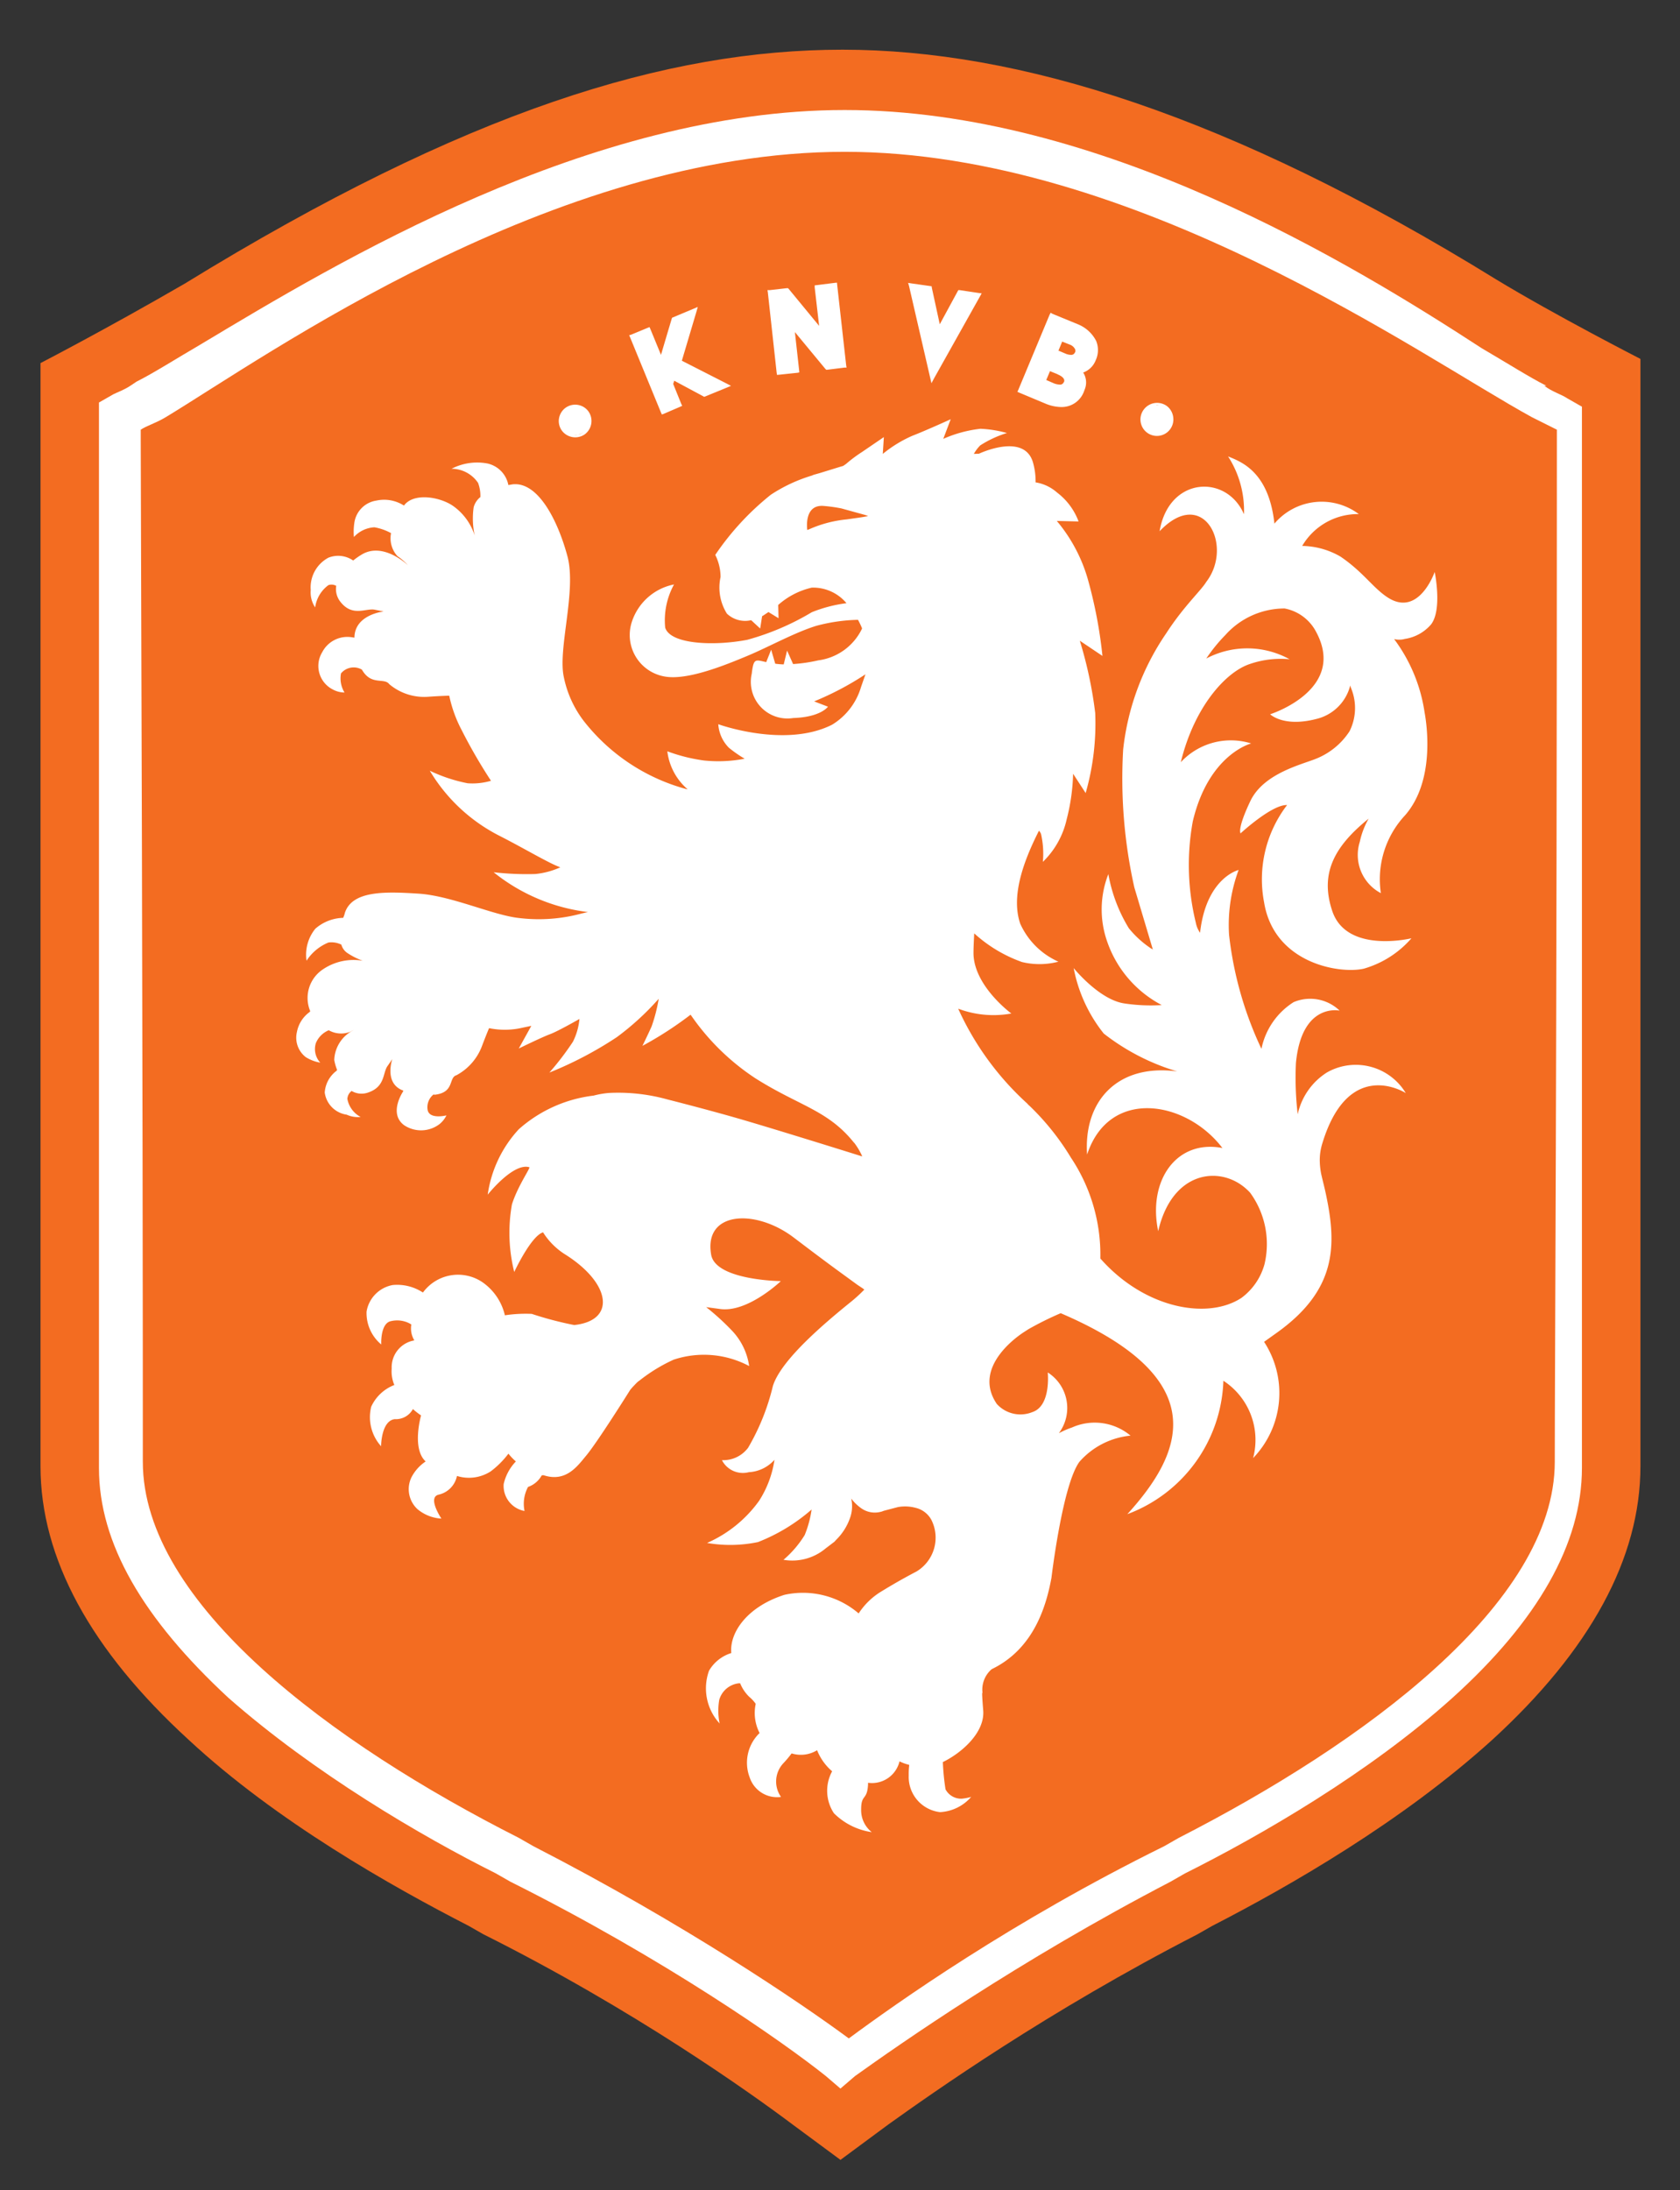
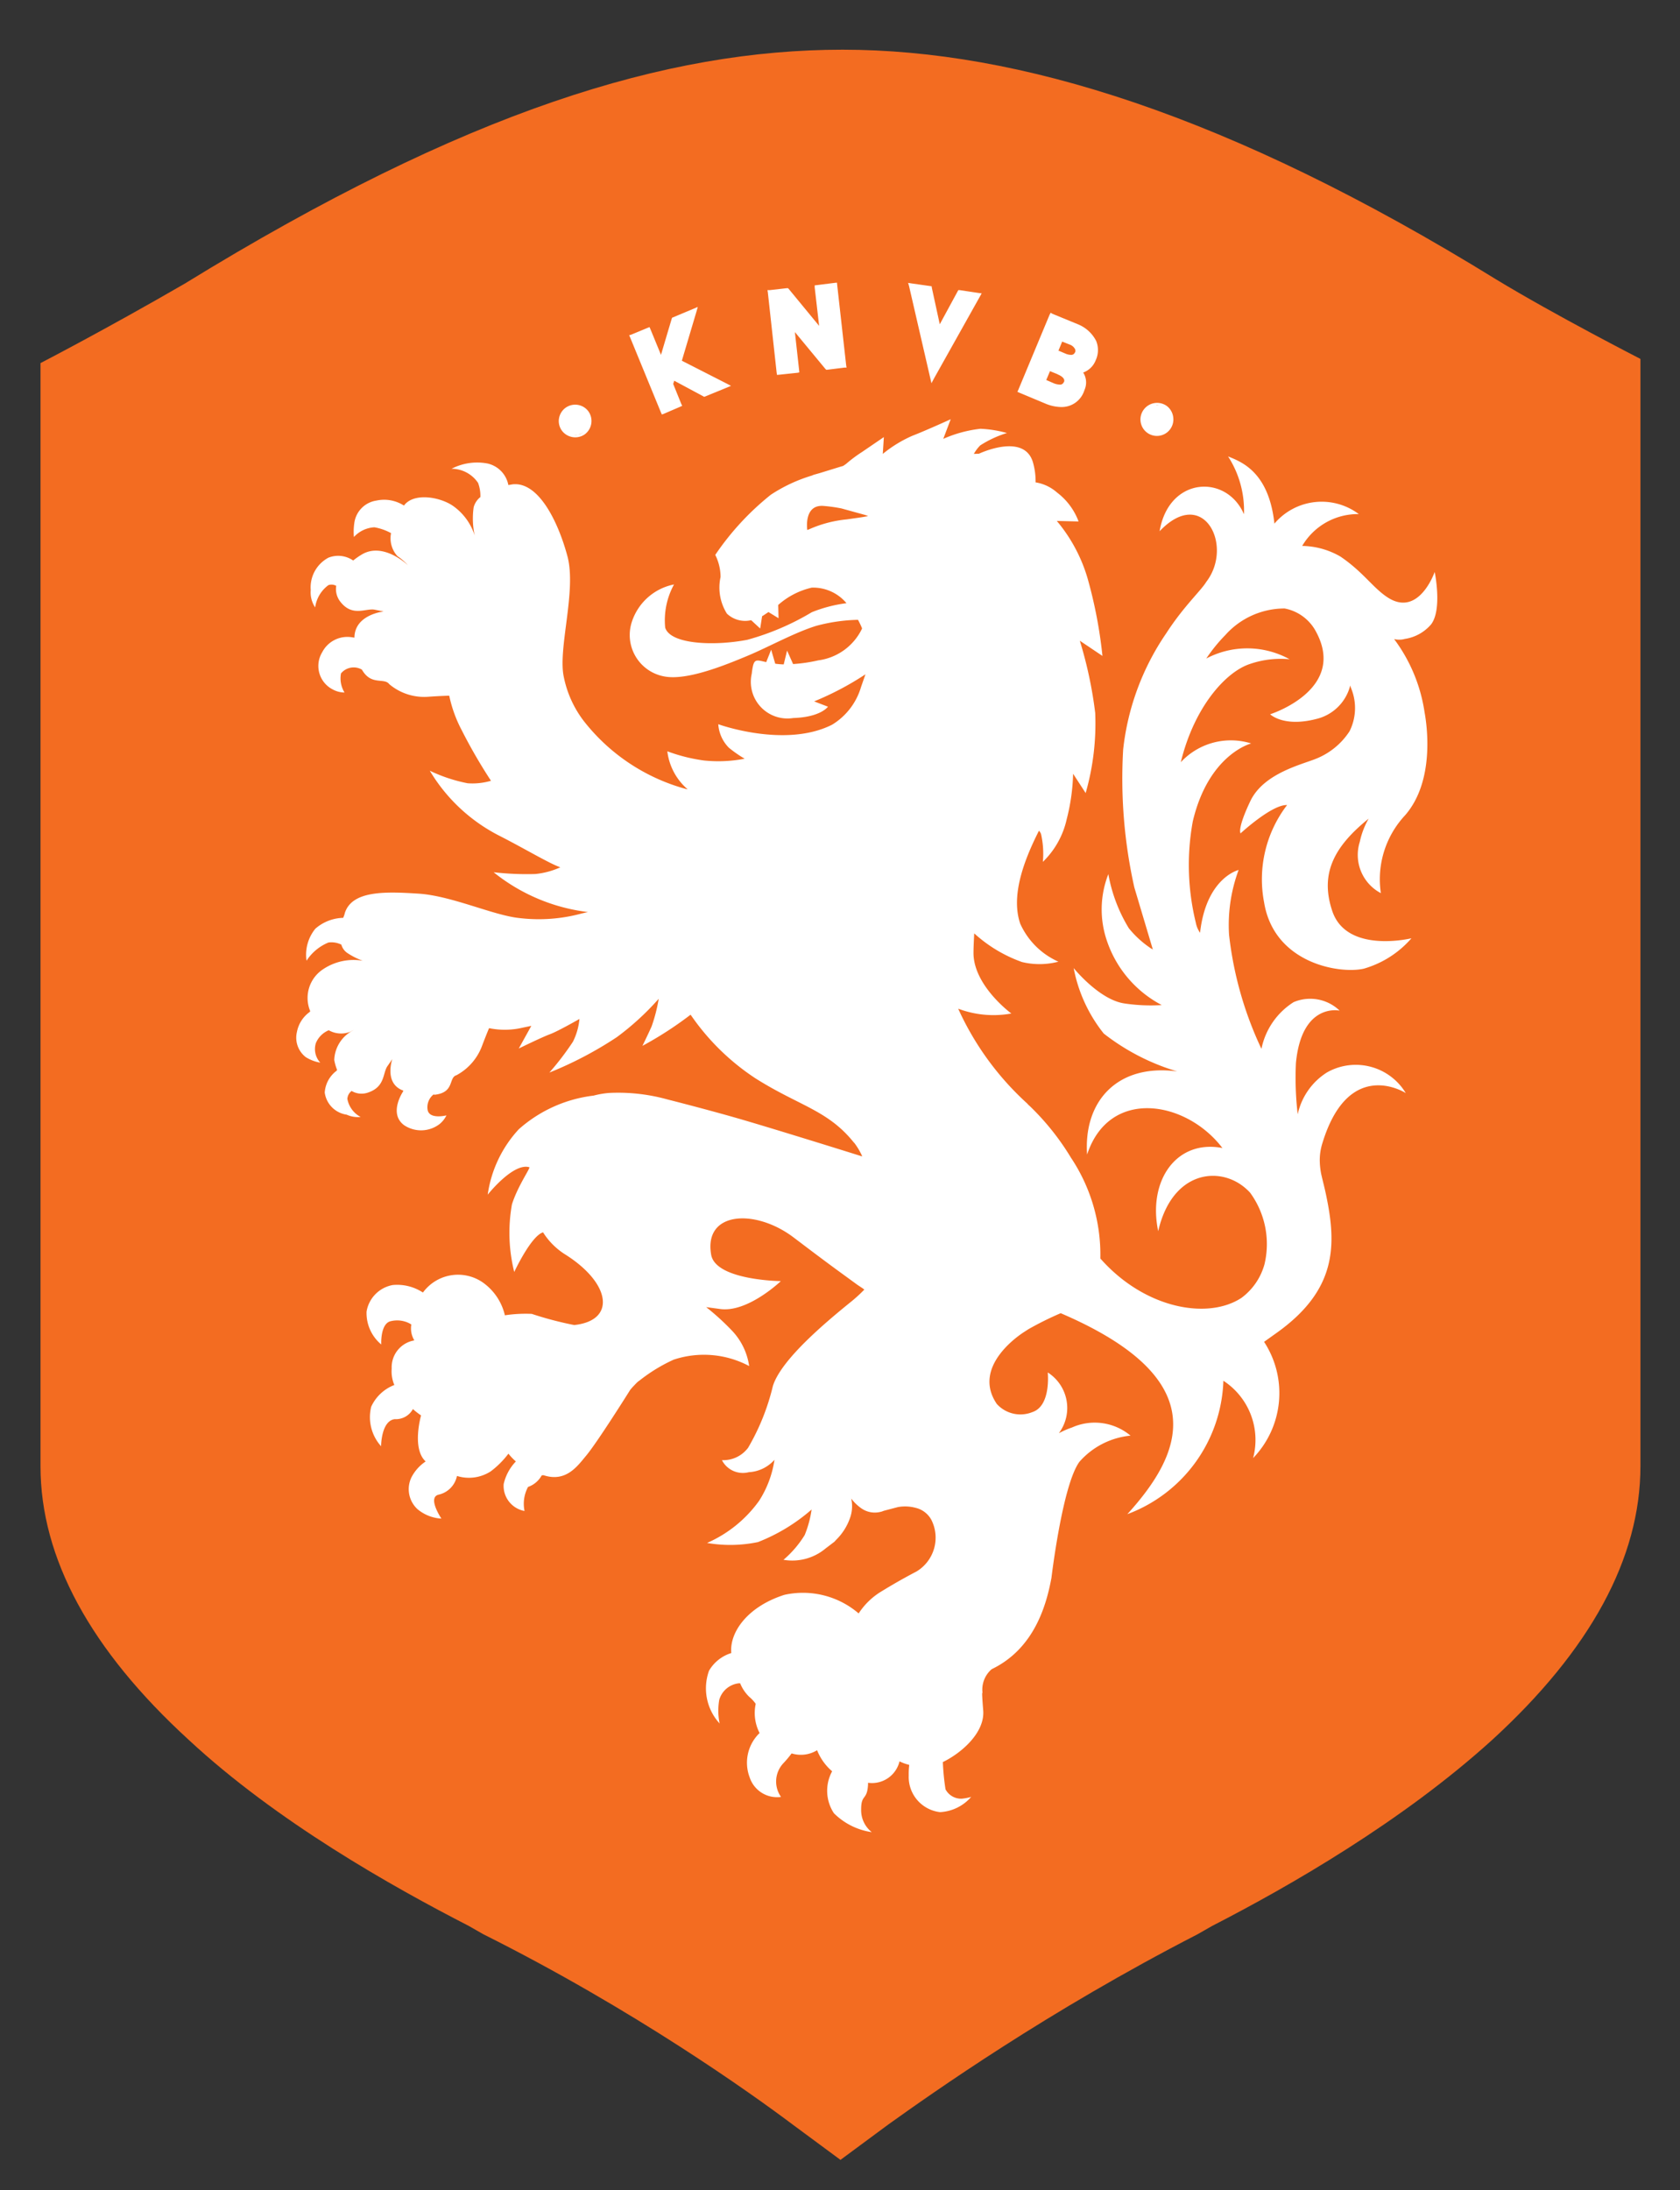
<svg xmlns="http://www.w3.org/2000/svg" width="62.738" height="81.766" preserveAspectRatio="xMidYMin slice" version="1.1" viewBox="0 0 62.738 81.766">
  <rect x="0" y="0" width="62.738" height="81.766" fill="#333333" stroke="none" />
  <desc>Created with Snap</desc>
  <g transform="matrix(.78 0 0 .78 62.542 33.277)" stroke-width="1.282">
    <path class="shield" d="m-78.243-25.284v52.8c0 4.4 2.4 8.8 7.1 13.1 4.2 3.9 9.7 7 13.4 8.9l0.7 0.4c7.2 3.6 12.8 7.6 14.8 9.1l2.3 1.7 2.3-1.7c2.1-1.5 7.6-5.4 14.8-9.1l0.7-0.4c3.7-1.9 9.1-5 13.4-8.9 4.7-4.3 7.1-8.7 7.1-13.1v-53s-4.1-2.1-6.9-3.8c-12.8-7.9-22.9-11-31.3-11s-18 2.9-31.5 11.2c-3.8 2.2-6.9 3.8-6.9 3.8" fill="#f36c21" />
-     <path class="stroke" d="m-39.744-35.397c13.9 0 27.6 9.8 32.9 12.7l1.2 0.6v0.5c0 30.3-0.1 44.1-0.1 48.9 0 6.8-9.2 13.5-18 18l-0.7 0.4c-7.3 3.6-12.8 7.5-15.1 9.2-2.3-1.7-7.9-5.5-15.1-9.2l-0.7-0.4c-8.9-4.5-18-11.2-18-18 0-4.7 0-18.6-0.1-48.9v-0.5c0.3-0.2 0.7-0.3 1.2-0.6 4.8-2.9 18.5-12.7 32.5-12.7m0-2c-12.2 0-24.3 7.3-30.8 11.2-1.2 0.7-2.3 1.4-3.1 1.8l-0.3 0.2c-0.3 0.2-0.6 0.3-0.8 0.4l-0.7 0.4v11.9 39.1c0 3.6 2.1 7.2 6.2 11 4.1 3.6 9.2 6.6 12.8 8.4l0.7 0.4c7.4 3.7 13.1 7.7 15.1 9.3l0.7 0.6 0.7-0.6c2.1-1.5 7.8-5.5 15.1-9.3l0.7-0.4c3.6-1.8 8.8-4.8 12.8-8.4 4.1-3.7 6.2-7.4 6.2-11v-20.2-29.3-1.3l-0.7-0.4c-0.3-0.2-0.7-0.3-1.1-0.6h0.1c-0.8-0.4-1.9-1.1-3.1-1.8-6.3-4.1-18.3-11.4-30.5-11.4z" fill="#fff" />
    <path d="m-24.595-23.256a0.677 0.677 0 0 1 0.22 0.11 0.644 0.644 0 0 0-0.22-0.11zm-0.203 1.33h0.051-0.068zm-27.667 0.051a0.661 0.661 0 0 0 0.22-0.11 0.661 0.661 0 0 1-0.22 0.119zm23.077-1.406h0.034-0.051zm4.598 0-0.059 0.009a0.677 0.677 0 0 1 0.169 0.017 0.728 0.728 0 0 0-0.11-0.025zm-0.618 0.203a0.796 0.796 0 0 1 1.101-0.144 0.796 0.796 0 0 1 0.296 0.534 0.788 0.788 0 1 1-1.397-0.39zm-11.145-6.021 0.898 0.127 0.076 0.009 0.009 0.068 0.381 1.753 0.855-1.575 0.034-0.059h0.068l0.906 0.136 0.144 0.017-0.076 0.136-2.202 3.929-0.127 0.237-0.059-0.254-1.016-4.404-0.042-0.144zm-6.775 0.322 0.821-0.093h0.051l0.034 0.034 1.457 1.77-0.212-1.838v-0.102l0.093-0.009 0.872-0.11 0.102-0.009 0.009 0.102 0.432 3.862 0.017 0.102h-0.102l-0.821 0.102h-0.051l-0.042-0.042-1.457-1.761 0.203 1.829 0.009 0.102-0.085 0.017-0.881 0.093-0.102 0.009-0.017-0.102-0.423-3.853-0.017-0.102zm-6.639 2.134 0.796-0.33 0.085-0.034 0.042 0.093 0.508 1.236 0.296-0.999 0.22-0.737 0.017-0.042 0.042-0.017 0.991-0.415 0.195-0.085-0.059 0.212-0.703 2.363 2.159 1.101 0.195 0.102-0.203 0.085-1.033 0.423-0.051 0.017-0.042-0.025-1.389-0.745-0.051 0.152 0.39 0.965 0.042 0.085-0.093 0.042-0.788 0.339-0.093 0.034-0.042-0.093-1.482-3.608-0.042-0.093zm-3.455 4.031a0.788 0.788 0 0 1 0.296-0.517 0.788 0.788 0 0 1 1.101 0.136 0.796 0.796 0 0 1-0.136 1.101 0.779 0.779 0 0 1-0.474 0.161 0.796 0.796 0 0 1-0.627-0.296 0.779 0.779 0 0 1-0.161-0.584zm0.788-0.593h-0.017 0.051zm0.119 1.355a0.686 0.686 0 0 1-0.186 0.009l0.059 0.009a0.652 0.652 0 0 0 0.127-0.017zm24.821-4.48a1.694 1.694 0 0 0-0.864-0.805l-1.236-0.508-0.085-0.051-0.051 0.093-1.499 3.599-0.042 0.093 0.093 0.042 1.236 0.517a2.007 2.007 0 0 0 0.762 0.169 1.135 1.135 0 0 0 1.101-0.762l0.025-0.068a0.881 0.881 0 0 0-0.068-0.821 1.016 1.016 0 0 0 0.601-0.593 1.152 1.152 0 0 0 0.025-0.906zm-1.558 1.956a0.186 0.186 0 0 1-0.203 0.119 0.805 0.805 0 0 1-0.288-0.068l-0.347-0.152 0.178-0.423 0.356 0.144 0.025 0.017c0.085 0.034 0.373 0.169 0.288 0.364zm0.534-1.423a0.186 0.186 0 0 1-0.195 0.119 0.669 0.669 0 0 1-0.237-0.051l-0.356-0.152 0.178-0.432 0.364 0.144a0.457 0.457 0 0 1 0.254 0.22 0.195 0.195 0 0 1 0 0.152zm15.768 13.719a2.058 2.058 0 0 0 1.287-0.703c0.542-0.72 0.169-2.507 0.169-2.507s-0.745 2.168-2.227 1.236c-0.72-0.457-1.177-1.22-2.287-1.973a3.768 3.768 0 0 0-1.829-0.508 3.091 3.091 0 0 1 2.71-1.524 2.964 2.964 0 0 0-4.04 0.457c-0.271-2.507-1.609-2.964-2.219-3.218a4.776 4.776 0 0 1 0.762 2.769c-0.83-1.931-3.599-1.812-4.04 0.813 2.092-2.202 3.565 0.694 2.236 2.422-0.254 0.423-1.075 1.16-1.914 2.456a12.195 12.195 0 0 0-2.066 5.564 23.847 23.847 0 0 0 0.534 6.605l0.889 2.981a0.203 0.203 0 0 0-0.076-0.051 4.725 4.725 0 0 1-1.075-0.974 7.478 7.478 0 0 1-0.982-2.591 4.632 4.632 0 0 0-0.068 3.193 5.428 5.428 0 0 0 2.625 3.074 8.469 8.469 0 0 1-1.778-0.076c-1.211-0.169-2.439-1.694-2.439-1.694a7.164 7.164 0 0 0 1.44 3.133 10.62 10.62 0 0 0 3.514 1.812c-2.862-0.381-4.488 1.431-4.311 3.98 1.059-3.218 4.742-2.591 6.478-0.313-2.193-0.423-3.582 1.55-3.074 3.98 0.669-2.913 2.981-3.159 4.234-2.007a2.024 2.024 0 0 1 0.169 0.169 4.167 4.167 0 0 1 0.686 3.421 2.989 2.989 0 0 1-1.101 1.609c-1.609 1.059-4.607 0.525-6.724-1.846l-0.034-0.034a8.375 8.375 0 0 0-1.406-4.827 12.152 12.152 0 0 0-1.973-2.473 0.83 0.83 0 0 1-0.119-0.119 13.854 13.854 0 0 1-3.303-4.531 0.025 0.025 0 0 1 0-0.008l0.169 0.059a4.793 4.793 0 0 0 2.371 0.169s-1.795-1.313-1.812-2.879c0-0.279 0.017-0.601 0.034-0.957a6.741 6.741 0 0 0 2.287 1.372 3.557 3.557 0 0 0 1.744-0.017 3.608 3.608 0 0 1-1.829-1.821c-0.44-1.296 0.127-2.93 0.898-4.446a0.415 0.415 0 0 1 0.102 0.169 4.234 4.234 0 0 1 0.085 1.321 4.065 4.065 0 0 0 1.143-2.049 9.595 9.595 0 0 0 0.305-2.168l0.601 0.923a12.085 12.085 0 0 0 0.457-3.836 19.969 19.969 0 0 0-0.737-3.455l1.084 0.728a21.908 21.908 0 0 0-0.711-3.709 7.579 7.579 0 0 0-1.474-2.752l1.042 0.025a3.083 3.083 0 0 0-1.025-1.38 2.041 2.041 0 0 0-1.033-0.491 3.286 3.286 0 0 0-0.119-0.932c-0.406-1.482-2.591-0.44-2.591-0.44l-0.246 0.009a1.846 1.846 0 0 1 0.305-0.406 5.106 5.106 0 0 1 1.279-0.593 5.606 5.606 0 0 0-1.27-0.203 6.064 6.064 0 0 0-1.778 0.483l0.356-0.94s-1.186 0.542-1.846 0.796a6.08 6.08 0 0 0-1.406 0.864l0.051-0.805-1.042 0.711a6.665 6.665 0 0 0-0.771 0.576l-0.136 0.093-0.119 0.034-1.016 0.313-0.271 0.076a0.44 0.44 0 0 0-0.076 0.034 7.486 7.486 0 0 0-1.982 0.923 13.008 13.008 0 0 0-2.659 2.879 2.354 2.354 0 0 1 0.254 1.059 2.346 2.346 0 0 0 0.305 1.753 1.27 1.27 0 0 0 1.16 0.313l0.432 0.398 0.093-0.593a0.152 0.152 0 0 1 0.025-0.009l0.279-0.186 0.483 0.296-0.017-0.635a3.642 3.642 0 0 1 1.609-0.83 2.083 2.083 0 0 1 1.66 0.745 6.707 6.707 0 0 0-1.66 0.432 12.364 12.364 0 0 1-3.091 1.321c-1.592 0.305-3.684 0.22-3.929-0.584a3.574 3.574 0 0 1 0.423-2.066 2.668 2.668 0 0 0-2.015 1.778 2.015 2.015 0 0 0 1.55 2.625c1.092 0.212 2.955-0.559 3.972-0.982 1.016-0.423 2.261-1.118 3.303-1.44a8.325 8.325 0 0 1 1.999-0.288c0.076 0.144 0.144 0.279 0.195 0.415a2.71 2.71 0 0 1-2.092 1.524 7.52 7.52 0 0 1-1.211 0.178l-0.288-0.644-0.161 0.661a3.752 3.752 0 0 1-0.406-0.034l-0.195-0.669-0.237 0.593c-0.534-0.119-0.601-0.195-0.694 0.559a1.753 1.753 0 0 0 1.99 2.117c1.321-0.042 1.66-0.542 1.66-0.542l-0.661-0.254a14.312 14.312 0 0 0 2.456-1.296l-0.212 0.61a3.15 3.15 0 0 1-1.389 1.804c-2.253 1.135-5.445-0.025-5.445-0.025a1.762 1.762 0 0 0 0.508 1.126 6.013 6.013 0 0 0 0.754 0.525 6.639 6.639 0 0 1-1.948 0.085 8.147 8.147 0 0 1-1.753-0.44 2.845 2.845 0 0 0 0.974 1.821l-0.11-0.025a9.324 9.324 0 0 1-4.869-3.252 5.132 5.132 0 0 1-0.948-2.083c-0.305-1.347 0.618-4.133 0.169-5.801-0.449-1.668-1.389-3.574-2.625-3.438l-0.203 0.034a1.304 1.304 0 0 0-1.008-1.033 2.668 2.668 0 0 0-1.711 0.254 1.533 1.533 0 0 1 1.27 0.677 1.77 1.77 0 0 1 0.11 0.677 0.932 0.932 0 0 0-0.322 0.491 3.828 3.828 0 0 0 0.051 1.355 2.744 2.744 0 0 0-1.016-1.406c-0.61-0.44-1.897-0.677-2.371-0.034l-0.059-0.034a1.753 1.753 0 0 0-1.262-0.203 1.253 1.253 0 0 0-1.059 1.092 2.845 2.845 0 0 0-0.017 0.652 1.431 1.431 0 0 1 0.982-0.466 2.617 2.617 0 0 1 0.796 0.279 1.27 1.27 0 0 0 0.305 1.101 2.93 2.93 0 0 1 0.508 0.44s-1.152-1.118-2.185-0.534a3.37 3.37 0 0 0-0.44 0.305 1.262 1.262 0 0 0-1.186-0.136 1.609 1.609 0 0 0-0.847 1.55 1.287 1.287 0 0 0 0.212 0.83 1.584 1.584 0 0 1 0.635-1.067 0.466 0.466 0 0 1 0.373 0.034 0.982 0.982 0 0 0 0.212 0.779c0.576 0.72 1.211 0.279 1.634 0.364l0.423 0.085s-1.389 0.144-1.397 1.253a1.524 1.524 0 0 0-0.11-0.017 1.355 1.355 0 0 0-1.431 0.711 1.262 1.262 0 0 0 0.508 1.787 1.186 1.186 0 0 0 0.559 0.144 1.287 1.287 0 0 1-0.169-0.915 0.788 0.788 0 0 1 0.991-0.186l0.017 0.017a0.229 0.229 0 0 0 0.025 0.042c0.44 0.711 1.042 0.322 1.279 0.644a2.591 2.591 0 0 0 1.871 0.601c0.601-0.042 0.999-0.051 0.999-0.051a6.267 6.267 0 0 0 0.593 1.643 25.279 25.279 0 0 0 1.406 2.43 3.142 3.142 0 0 1-1.118 0.119 7.469 7.469 0 0 1-1.812-0.601 8.223 8.223 0 0 0 3.37 3.133c1.177 0.601 2.363 1.313 2.879 1.49a3.76 3.76 0 0 1-1.202 0.322 14.024 14.024 0 0 1-1.99-0.085 8.909 8.909 0 0 0 4.514 1.905l-0.296 0.068a7.833 7.833 0 0 1-2.981 0.22c-1.253-0.127-3.243-1.067-4.835-1.169-1.592-0.102-3.167-0.152-3.523 0.915a1.202 1.202 0 0 1-0.085 0.246 0.195 0.195 0 0 0-0.068 0 2.1 2.1 0 0 0-1.262 0.517 1.973 1.973 0 0 0-0.423 1.533 2.287 2.287 0 0 1 1.05-0.872 1.059 1.059 0 0 1 0.618 0.102 0.711 0.711 0 0 0 0.296 0.406 3.37 3.37 0 0 0 0.728 0.364 2.625 2.625 0 0 0-1.922 0.423 1.643 1.643 0 0 0-0.593 1.99 0.152 0.152 0 0 1-0.051 0.059 1.524 1.524 0 0 0-0.584 0.932 1.177 1.177 0 0 0 0.423 1.211 1.922 1.922 0 0 0 0.694 0.263 0.957 0.957 0 0 1-0.212-0.932 1.126 1.126 0 0 1 0.618-0.618 1.202 1.202 0 0 0 1.042 0.068 1.541 1.541 0 0 1 0.169-0.085 1.66 1.66 0 0 0-0.948 1.44 2.397 2.397 0 0 0 0.136 0.474l-0.025 0.042a1.414 1.414 0 0 0-0.567 1.042 1.236 1.236 0 0 0 1.05 1.059 1.296 1.296 0 0 0 0.669 0.11 1.228 1.228 0 0 1-0.635-0.864 0.508 0.508 0 0 1 0.203-0.381 0.932 0.932 0 0 0 0.788 0.076c0.83-0.279 0.694-0.94 0.932-1.27l0.229-0.33s-0.415 1.169 0.525 1.507a0.186 0.186 0 0 0-0.009 0.042s-0.711 1.042 0.042 1.609a1.457 1.457 0 0 0 1.694-0.042 1.211 1.211 0 0 0 0.339-0.423s-0.796 0.203-0.898-0.246a0.779 0.779 0 0 1 0.279-0.754 0.169 0.169 0 0 0 0.085 0.009c0.932-0.119 0.627-0.821 1.016-0.932a2.634 2.634 0 0 0 1.22-1.397c0.195-0.517 0.339-0.855 0.339-0.855a3.726 3.726 0 0 0 1.617-0.025l0.406-0.085-0.601 1.084s1.126-0.55 1.499-0.686 1.406-0.728 1.406-0.728a3.049 3.049 0 0 1-0.313 1.092 13.634 13.634 0 0 1-1.126 1.474 17.953 17.953 0 0 0 3.227-1.694 12.838 12.838 0 0 0 2.007-1.838 7.774 7.774 0 0 1-0.339 1.321c-0.169 0.381-0.44 0.932-0.44 0.932a17.225 17.225 0 0 0 2.303-1.49l0.051 0.068a11.229 11.229 0 0 0 3.049 2.972c2.075 1.313 3.438 1.516 4.675 3.023a0.474 0.474 0 0 0 0.034 0.042l0.034 0.034a3.218 3.218 0 0 1 0.356 0.593l0.017 0.051-0.076-0.025c-0.754-0.237-4.175-1.304-5.869-1.795-1.626-0.466-3.37-0.906-3.37-0.906a8.807 8.807 0 0 0-2.795-0.313 4.175 4.175 0 0 0-0.745 0.127 6.563 6.563 0 0 0-3.582 1.609 5.793 5.793 0 0 0-1.49 3.133s1.22-1.541 1.99-1.313c0.076 0.017-0.55 0.889-0.83 1.778a7.749 7.749 0 0 0 0.11 3.235s0.805-1.728 1.38-1.897a3.362 3.362 0 0 0 1.101 1.084c2.159 1.38 2.388 3.142 0.39 3.353a16.725 16.725 0 0 1-2.032-0.534 6.605 6.605 0 0 0-1.287 0.068 2.659 2.659 0 0 0-1.05-1.567 2.083 2.083 0 0 0-2.871 0.474 0.136 0.136 0 0 1-0.034-0.017 2.244 2.244 0 0 0-1.414-0.339 1.55 1.55 0 0 0-1.253 1.27 1.956 1.956 0 0 0 0.703 1.575s-0.051-0.932 0.406-1.101a1.287 1.287 0 0 1 0.932 0.085l0.102 0.059a1.109 1.109 0 0 0 0.144 0.762 1.304 1.304 0 0 0-1.084 1.347 1.668 1.668 0 0 0 0.127 0.788 2.007 2.007 0 0 0-1.109 1.042 2.083 2.083 0 0 0 0.474 1.889s0-1.211 0.652-1.296a0.932 0.932 0 0 0 0.872-0.483 3.768 3.768 0 0 0 0.39 0.305s-0.457 1.584 0.22 2.202a2.049 2.049 0 0 0-0.677 0.754 1.304 1.304 0 0 0 0.279 1.524 1.948 1.948 0 0 0 1.152 0.457s-0.677-0.999-0.144-1.143a1.152 1.152 0 0 0 0.889-0.898 1.922 1.922 0 0 0 1.617-0.22 4.26 4.26 0 0 0 0.847-0.847 2.676 2.676 0 0 0 0.356 0.373 2.287 2.287 0 0 0-0.584 1.084 1.22 1.22 0 0 0 0.999 1.287 1.694 1.694 0 0 1 0.169-1.152 1.186 1.186 0 0 0 0.652-0.55 0.279 0.279 0 0 1 0.093-0.009c1.067 0.347 1.609-0.423 2.032-0.932 0.542-0.644 2.117-3.159 2.117-3.159l0.102-0.119c0.22-0.229 0.237-0.254 0.339-0.322a7.876 7.876 0 0 1 1.634-0.999 4.607 4.607 0 0 1 3.616 0.305 3.091 3.091 0 0 0-0.821-1.694 11.907 11.907 0 0 0-1.236-1.126l0.635 0.085c1.33 0.212 2.939-1.33 2.939-1.33s-3.133-0.034-3.337-1.27c-0.356-2.066 2.092-2.202 3.913-0.847 0.406 0.305 1.202 0.915 2.126 1.592l0.965 0.703 0.254 0.169 0.076 0.059a7.3 7.3 0 0 1-0.618 0.567c-1.279 1.033-3.37 2.795-3.76 4.048a10.806 10.806 0 0 1-1.186 2.955 1.482 1.482 0 0 1-1.253 0.593 1.126 1.126 0 0 0 1.287 0.576 1.762 1.762 0 0 0 1.228-0.593 4.954 4.954 0 0 1-0.737 1.965 6.046 6.046 0 0 1-2.49 2.015 6.521 6.521 0 0 0 2.439-0.042 8.723 8.723 0 0 0 2.566-1.558 5.123 5.123 0 0 1-0.33 1.22 4.954 4.954 0 0 1-1.016 1.186 2.481 2.481 0 0 0 2.015-0.542l0.423-0.322 0.085-0.093a2.71 2.71 0 0 0 0.652-1.016 1.668 1.668 0 0 0 0.068-0.957 2.168 2.168 0 0 0 0.483 0.466 1.118 1.118 0 0 0 0.923 0.169c0.034 0 0.169-0.059 0.186-0.059l0.644-0.169a1.931 1.931 0 0 1 0.838 0.034 1.16 1.16 0 0 1 0.762 0.576 1.889 1.889 0 0 1-0.711 2.473s-0.821 0.423-1.643 0.932a3.37 3.37 0 0 0-1.126 1.075 4.099 4.099 0 0 0-3.557-0.889c-1.778 0.567-2.634 1.804-2.541 2.786a1.871 1.871 0 0 0-1.067 0.847 2.49 2.49 0 0 0 0.508 2.524 3.04 3.04 0 0 1-0.017-1.135 1.101 1.101 0 0 1 0.932-0.788 0.423 0.423 0 0 1 0.068 0 1.897 1.897 0 0 0 0.432 0.644 1.719 1.719 0 0 1 0.313 0.339 2.092 2.092 0 0 0 0.186 1.397 1.973 1.973 0 0 0-0.474 2.126 1.38 1.38 0 0 0 1.499 0.932 1.279 1.279 0 0 1 0.11-1.609c0.144-0.152 0.279-0.313 0.398-0.474a1.49 1.49 0 0 0 1.22-0.152 2.574 2.574 0 0 0 0.72 1.008 1.948 1.948 0 0 0 0.085 2.007 3.218 3.218 0 0 0 1.812 0.906 1.338 1.338 0 0 1-0.508-1.092c0-0.745 0.288-0.406 0.33-1.186v-0.085a1.355 1.355 0 0 0 1.507-1.025 2.32 2.32 0 0 0 0.466 0.169 3.667 3.667 0 0 0-0.025 0.508 1.694 1.694 0 0 0 1.499 1.753 2.117 2.117 0 0 0 1.49-0.728 2.558 2.558 0 0 1-0.449 0.085 0.847 0.847 0 0 1-0.779-0.449 11.399 11.399 0 0 1-0.127-1.304c0.906-0.44 2.024-1.423 1.931-2.481-0.093-1.16-0.025-0.779-0.025-0.779a1.287 1.287 0 0 1 0.432-1.186c2.058-0.991 2.625-3.099 2.862-4.378 0 0 0.525-4.438 1.338-5.547a3.726 3.726 0 0 1 2.447-1.253 2.668 2.668 0 0 0-2.803-0.39 3.896 3.896 0 0 0-0.474 0.195l-0.034 0.017-0.119 0.059a2.015 2.015 0 0 0-0.533-2.905s0.169 1.601-0.737 1.897a1.524 1.524 0 0 1-1.702-0.39c-1.279-1.88 1.338-3.464 1.338-3.464l0.169-0.11a15.463 15.463 0 0 1 1.533-0.762 0.076 0.076 0 0 1 0.017-0.009c7.427 3.184 5.809 6.741 3.193 9.62a7.063 7.063 0 0 0 4.598-6.385 3.379 3.379 0 0 1 1.423 3.701 4.48 4.48 0 0 0 0.525-5.564l0.593-0.423c2.896-2.058 2.879-4.2 2.38-6.588-0.085-0.406-0.144-0.61-0.237-1.016a3.574 3.574 0 0 1-0.068-0.576 2.684 2.684 0 0 1 0.127-0.915c1.27-4.15 3.989-2.388 3.989-2.388a2.795 2.795 0 0 0-3.768-0.991 3.159 3.159 0 0 0-1.406 2.007 15.057 15.057 0 0 1-0.085-2.456c0.279-2.913 2.092-2.507 2.092-2.507a2.032 2.032 0 0 0-2.202-0.406 3.455 3.455 0 0 0-1.541 2.236 17.267 17.267 0 0 1-1.55-5.454 7.579 7.579 0 0 1 0.457-3.108s-1.55 0.364-1.846 3.006a1.245 1.245 0 0 1-0.203-0.483 11.602 11.602 0 0 1-0.144-4.853c0.762-3.218 2.795-3.726 2.795-3.726a3.269 3.269 0 0 0-3.37 0.898c0.644-2.651 2.159-4.336 3.328-4.708a4.531 4.531 0 0 1 1.88-0.22 4.2 4.2 0 0 0-3.989-0.034 7.783 7.783 0 0 1 0.915-1.126 3.802 3.802 0 0 1 2.837-1.27 2.151 2.151 0 0 1 1.44 0.999c1.668 2.862-2.134 4.065-2.134 4.065s0.635 0.627 2.193 0.229a2.202 2.202 0 0 0 1.643-1.609 1.507 1.507 0 0 0 0.068 0.203 2.481 2.481 0 0 1-0.102 1.99 3.43 3.43 0 0 1-1.558 1.296c-0.677 0.288-2.549 0.694-3.193 2.049-0.644 1.355-0.466 1.541-0.466 1.541s1.465-1.355 2.202-1.355h0.025a5.843 5.843 0 0 0-1.101 4.658c0.474 2.905 3.582 3.438 4.768 3.176a4.768 4.768 0 0 0 2.287-1.457s-3.108 0.762-3.794-1.313c-0.593-1.778 0.085-3.074 1.744-4.412a3.836 3.836 0 0 0-0.423 1.109 2.066 2.066 0 0 0 1.008 2.456 4.488 4.488 0 0 1 1.16-3.726c1.431-1.643 1.05-4.302 0.932-4.937a7.749 7.749 0 0 0-1.457-3.498 1.042 1.042 0 0 0 0.491 0zm-26.693-5.725a5.784 5.784 0 0 0-1.821 0.483 0.567 0.567 0 0 0-0.068 0.025s-0.186-1.228 0.779-1.152a7.418 7.418 0 0 1 0.855 0.119l1.135 0.313 0.144 0.051c-0.254 0.059-0.627 0.102-1.025 0.161z" fill="#fff" fill-rule="evenodd" data-name="orange logo" />
  </g>
</svg>